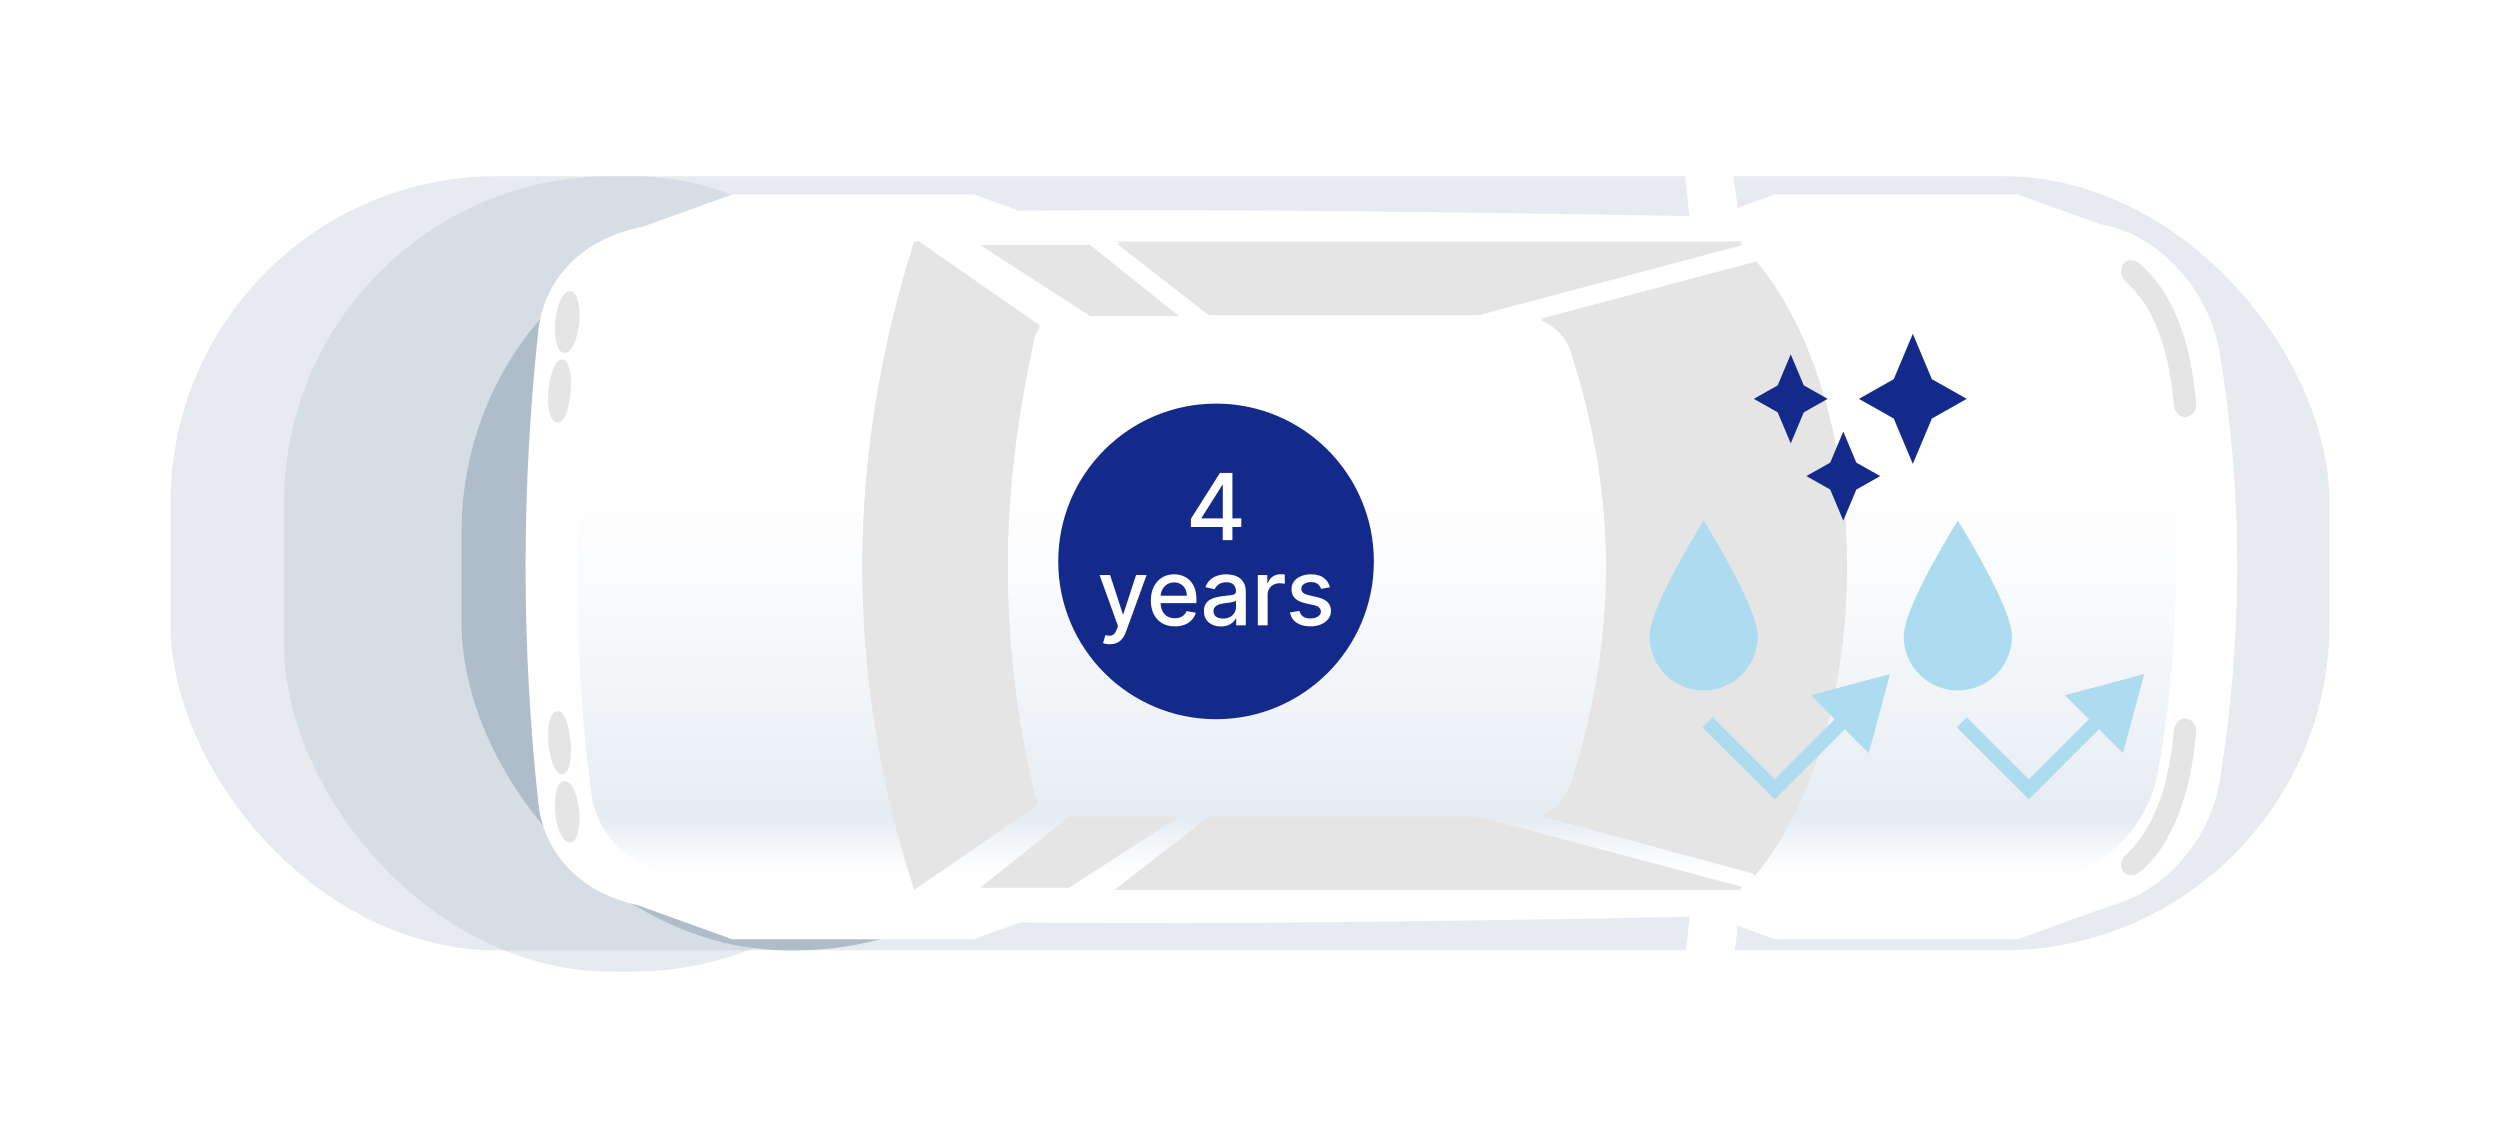
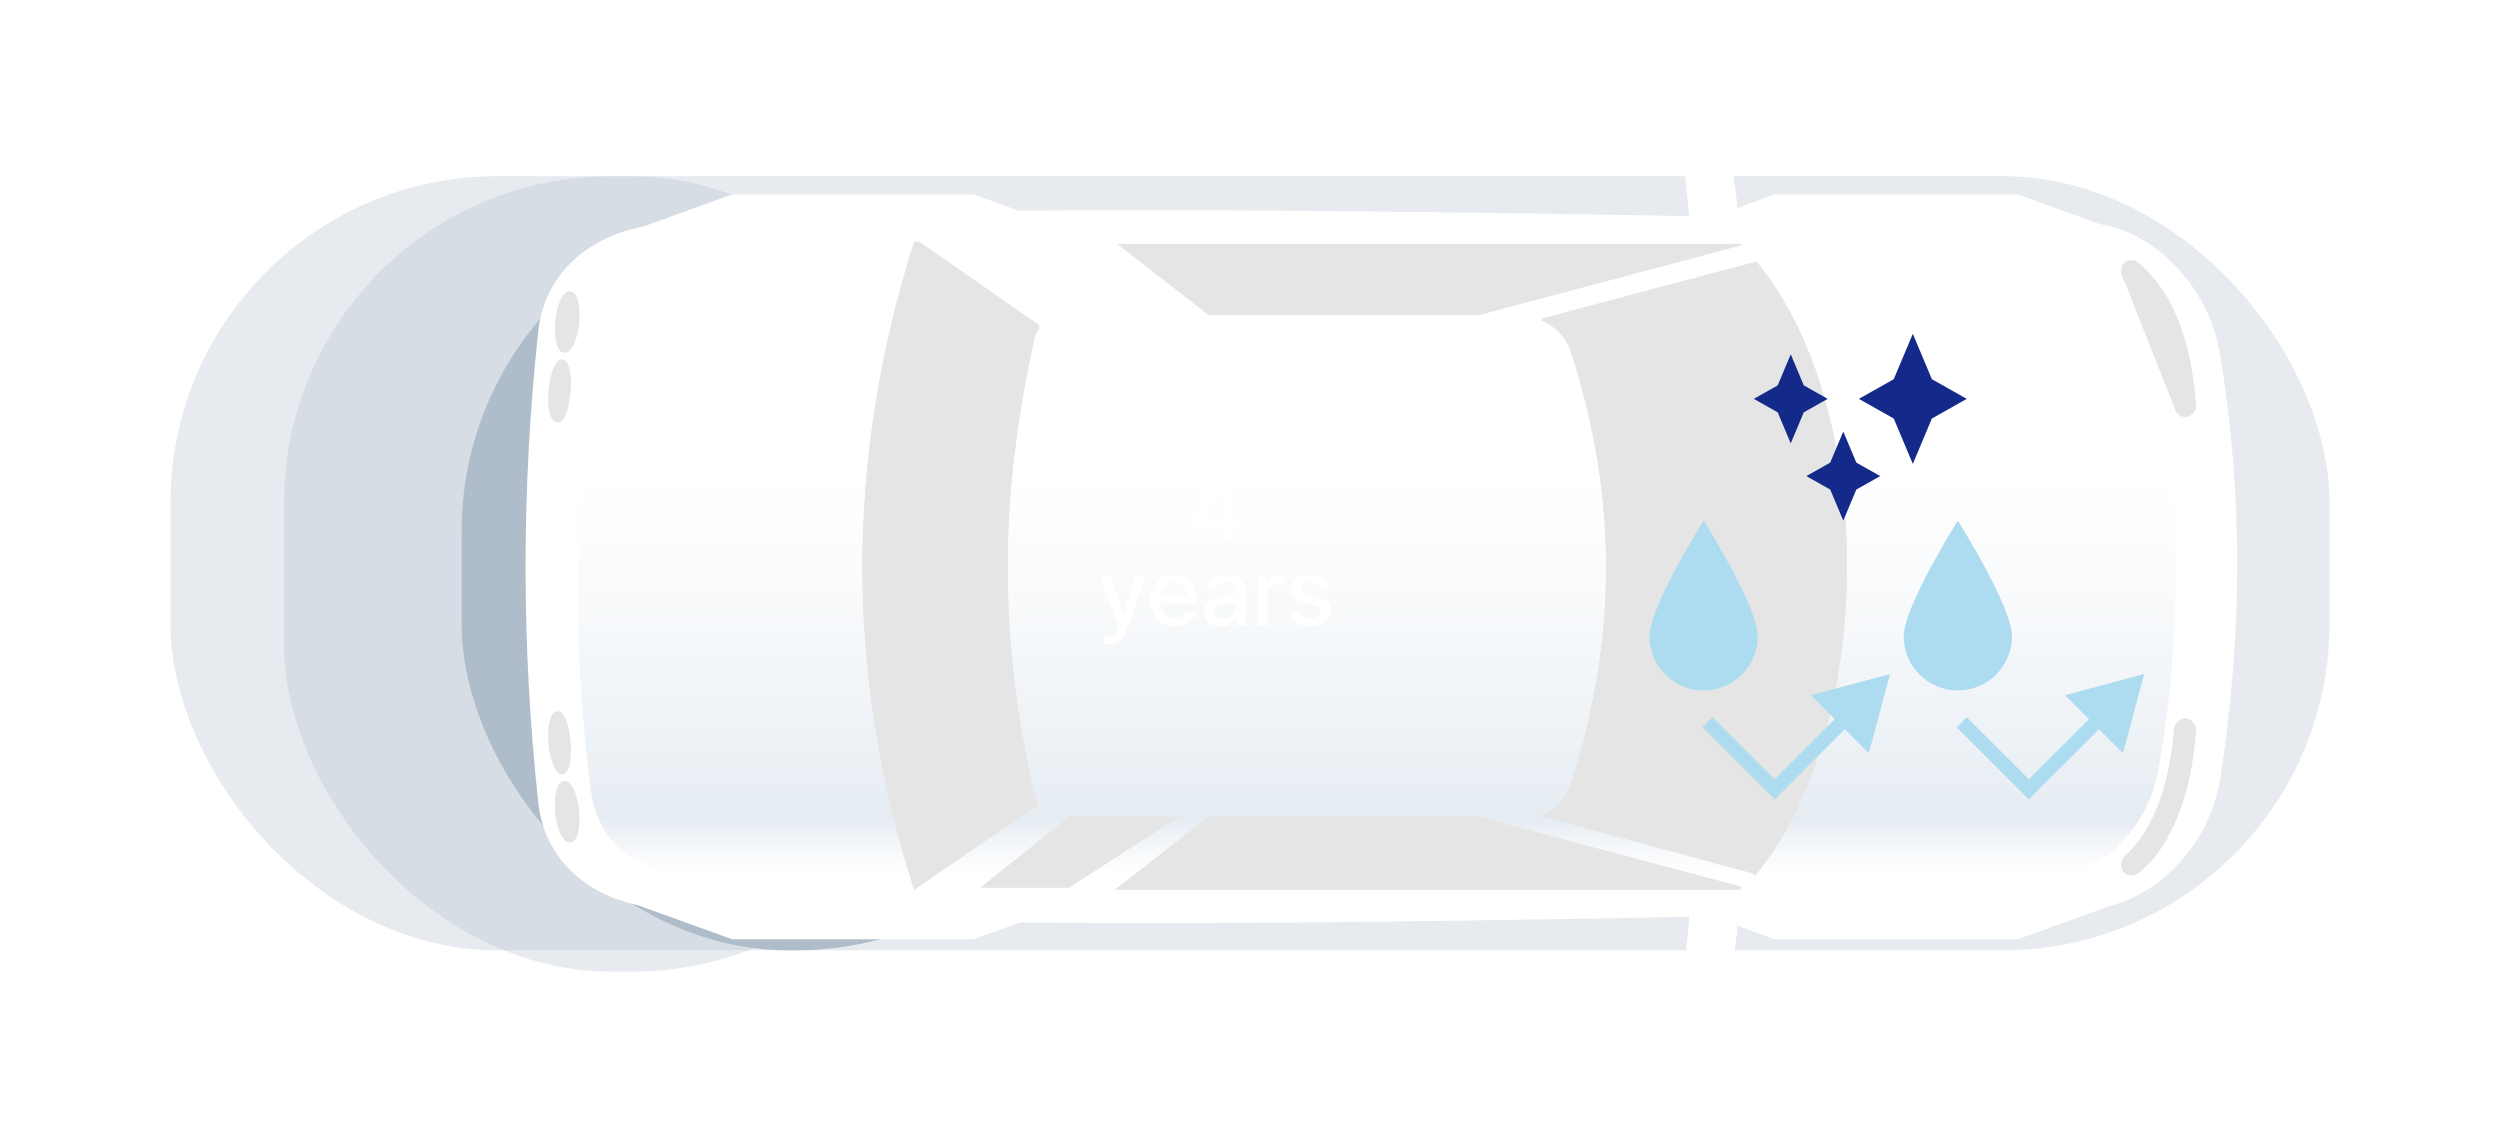
<svg xmlns="http://www.w3.org/2000/svg" width="352" height="158" viewBox="0 0 352 158" fill="none">
  <g opacity="0.3" filter="url(#filter0_f_1_241)">
    <rect x="24" y="24.807" width="304" height="109" rx="46" fill="#AFBCCA" />
  </g>
  <g opacity="0.3" filter="url(#filter1_f_1_241)">
    <rect x="40" y="24.807" width="95" height="112" rx="46" fill="#AFBCCA" />
  </g>
  <g filter="url(#filter2_f_1_241)">
    <rect x="65" y="28.807" width="93" height="105" rx="46" fill="#AFBCCA" />
  </g>
  <path d="M75.796 113.09C73.401 90.824 73.401 68.798 75.796 46.533C76.753 37.914 84.175 31.45 95.667 31.45C133.494 28.098 214.416 30.013 293.901 31.45C301.802 31.45 310.899 39.35 312.575 49.885C315.927 70.235 315.687 90.106 312.575 109.738C310.899 120.272 301.802 127.933 293.901 127.933C214.416 129.609 133.494 131.524 95.667 127.933C84.175 128.173 76.753 121.709 75.796 113.09Z" fill="white" />
  <path d="M81.3 79.814C81.3 68.801 82.019 59.224 83.216 48.451C84.173 40.789 90.638 36.001 100.214 36.001L114.339 34.565L232.131 34.565C247.932 34.086 271.394 34.565 288.153 36.001C294.378 36.001 302.518 42.465 303.955 52.042C305.63 61.858 306.349 70.477 306.349 80.293C306.349 90.109 305.63 98.488 303.954 108.065C302.518 117.402 294.378 123.866 288.153 123.866C273.31 125.542 249.608 125.781 232.131 125.302L114.339 125.302L100.214 123.866C90.638 123.866 84.173 119.078 83.216 111.416C81.779 100.403 81.3 90.827 81.3 79.814Z" fill="url(#paint0_linear_1_241)" />
  <path d="M235.485 32.648L249.85 27.381L284.086 27.381L298.69 32.648L235.485 32.648Z" fill="white" />
  <path d="M235.485 126.98L249.85 132.247L284.086 132.247L298.69 126.98L235.485 126.98Z" fill="white" />
  <path fill-rule="evenodd" clip-rule="evenodd" d="M129.395 34.324L146.384 46.137C146.077 46.55 145.84 47.012 145.702 47.494C143.308 58.268 141.872 69.041 141.872 79.815C141.872 90.349 143.069 101.362 145.702 112.136C145.809 112.563 145.964 112.954 146.16 113.305L128.711 125.301H128.707C118.891 94.896 119.13 64.49 128.707 34.324L129.395 34.324ZM156.962 125.301L245.062 125.301C245.113 125.25 245.164 125.199 245.215 125.147L208.624 115.248H169.887L156.962 125.301ZM247.119 123.049C248.646 121.224 250.04 119.196 251.3 117C261.839 98.636 263 68.565 254.046 48C252.215 43.794 249.961 39.987 247.277 36.758C247.124 36.882 246.941 36.958 246.739 36.958L216.949 44.873C218.839 45.618 220.447 47.159 221.118 49.17C224.469 59.465 226.145 69.52 226.145 79.815C226.145 89.87 224.469 100.165 221.118 110.46C220.457 112.441 218.999 113.967 217.137 114.723L246.496 122.666C246.736 122.746 246.95 122.88 247.119 123.049ZM245.262 34.526C245.195 34.459 245.129 34.391 245.062 34.324L157.265 34.324L170.196 44.382L208.169 44.382L245.262 34.526Z" fill="#E5E5E5" />
  <path d="M88.484 32.648L103.088 27.381L137.085 27.381L151.689 32.648L88.484 32.648Z" fill="white" />
  <path d="M88.484 126.98L103.088 132.247L137.085 132.247L151.689 126.98L88.484 126.98Z" fill="white" />
  <path d="M79.384 49.645C78.427 49.645 77.948 47.491 78.187 45.096C78.427 42.702 79.384 40.787 80.342 41.026C81.3 41.026 81.778 43.181 81.539 45.575C81.3 47.969 80.342 49.885 79.384 49.645Z" fill="#E5E5E5" />
  <path d="M78.427 59.465C77.469 59.465 76.99 57.31 77.23 54.916C77.469 52.522 78.187 50.606 79.145 50.606C80.102 50.606 80.581 52.761 80.342 55.155C80.102 57.789 79.384 59.704 78.427 59.465Z" fill="#E5E5E5" />
  <path d="M238.116 32.886L236.68 19L237.398 19C240.75 19 243.623 21.634 244.101 24.985L244.58 28.576C244.82 30.731 243.144 32.886 240.75 32.886L238.116 32.886Z" fill="white" />
  <path d="M238.116 126.979L236.68 140.865L237.398 140.865C240.75 140.865 243.623 138.232 244.101 134.88L244.58 131.289C244.82 129.134 243.144 126.979 240.75 126.979L238.116 126.979Z" fill="white" />
  <path d="M79.384 109.98C78.427 109.98 77.948 112.135 78.187 114.529C78.427 116.923 79.384 118.838 80.342 118.599C81.3 118.599 81.778 116.444 81.539 114.05C81.3 111.656 80.342 109.74 79.384 109.98Z" fill="#E5E5E5" />
  <path d="M78.427 100.164C77.469 100.164 76.99 102.319 77.23 104.713C77.469 107.107 78.187 109.022 79.145 109.022C80.102 109.022 80.581 106.868 80.342 104.473C80.102 101.84 79.384 99.925 78.427 100.164Z" fill="#E5E5E5" />
-   <path d="M298.69 38.156C298.69 37.916 298.69 37.438 298.929 37.198C299.408 36.48 300.366 36.48 301.084 36.959C305.872 41.029 308.506 47.733 309.224 57.07C309.224 57.788 308.745 58.506 307.788 58.745C307.069 58.745 306.351 58.267 306.112 57.309C305.394 48.69 302.999 42.705 298.929 39.114C298.929 39.114 298.69 38.635 298.69 38.156Z" fill="#E5E5E5" />
+   <path d="M298.69 38.156C298.69 37.916 298.69 37.438 298.929 37.198C299.408 36.48 300.366 36.48 301.084 36.959C305.872 41.029 308.506 47.733 309.224 57.07C309.224 57.788 308.745 58.506 307.788 58.745C307.069 58.745 306.351 58.267 306.112 57.309C298.929 39.114 298.69 38.635 298.69 38.156Z" fill="#E5E5E5" />
  <path d="M305.154 41.986C303.957 40.071 302.76 38.395 301.084 37.198C300.366 36.719 299.648 36.719 298.93 37.437C298.69 37.677 298.69 38.156 298.69 38.395C298.69 38.874 298.93 39.113 299.169 39.592C300.127 40.31 300.845 41.268 301.563 42.225L305.154 42.225L305.154 41.986Z" fill="#E5E5E5" />
  <path d="M298.69 121.709C298.69 121.949 298.69 122.427 298.929 122.667C299.408 123.385 300.366 123.385 301.084 122.906C305.872 118.836 308.506 112.133 309.224 102.796C309.224 102.077 308.745 101.359 307.788 101.12C307.069 101.12 306.351 101.598 306.112 102.556C305.394 111.175 302.999 117.16 298.929 120.751C298.929 120.991 298.69 121.47 298.69 121.709Z" fill="#E5E5E5" />
  <path d="M305.154 118.118C303.957 120.033 302.76 121.709 301.084 122.906C300.366 123.385 299.648 123.385 298.93 122.667C298.69 122.427 298.69 121.949 298.69 121.709C298.69 121.23 298.93 120.991 299.169 120.512C300.127 119.794 300.845 118.836 301.563 117.879L305.154 117.879L305.154 118.118Z" fill="#E5E5E5" />
  <path d="M146.384 45.812L129.395 34H128.707C119.13 64.166 118.891 94.572 128.707 124.977H128.711L146.16 112.981C145.964 112.63 145.809 112.239 145.702 111.812C143.069 101.038 141.872 90.025 141.872 79.491C141.872 68.717 143.308 57.944 145.702 47.17C145.84 46.688 146.077 46.226 146.384 45.812Z" fill="#E5E5E5" />
-   <path d="M245.062 34C245.129 34.067 245.196 34.134 245.262 34.202L208.169 44.058L170.196 44.058L157.265 34L245.062 34Z" fill="#E5E5E5" />
  <path d="M245.062 125.058C245.129 124.991 245.196 124.923 245.262 124.856L208.169 115L170.196 115L157.265 125.058L245.062 125.058Z" fill="#E5E5E5" />
-   <path d="M138 34.5H153.5L166 44.5H153.5L138 34.5Z" fill="#E5E5E5" />
  <path d="M166 115H150.5L138 125H150.5L166 115Z" fill="#E5E5E5" />
  <path d="M247.119 123.292C248.646 121.467 250.04 119.438 251.301 117.242C261.839 98.878 263 68.807 254.046 48.242C252.215 44.037 249.961 40.229 247.278 37C247.124 37.125 246.941 37.2 246.739 37.2L216.949 45.116C218.839 45.86 220.447 47.402 221.118 49.413C224.47 59.707 226.145 69.763 226.145 80.057C226.145 90.113 224.47 100.407 221.118 110.702C220.457 112.684 219 114.209 217.138 114.966L246.496 122.908C246.737 122.988 246.95 123.122 247.119 123.292Z" fill="#E5E5E5" />
-   <circle cx="171.22" cy="79.047" r="22.22" fill="#132A8A" />
  <path d="M167.678 74.201V73.047L171.764 66.593H172.673V68.292H172.096L169.174 72.918V72.991H174.774V74.201H167.678ZM172.161 76.047V73.85L172.17 73.324V66.593H173.523V76.047H172.161ZM156.25 90.707C156.044 90.707 155.856 90.69 155.687 90.656C155.518 90.625 155.392 90.591 155.309 90.554L155.641 89.423C155.893 89.491 156.118 89.52 156.315 89.511C156.512 89.502 156.686 89.428 156.837 89.289C156.991 89.151 157.126 88.925 157.243 88.611L157.414 88.14L154.819 80.957H156.297L158.092 86.459H158.166L159.962 80.957H161.444L158.522 88.994C158.386 89.363 158.214 89.675 158.005 89.931C157.795 90.189 157.546 90.383 157.257 90.513C156.967 90.642 156.632 90.707 156.25 90.707ZM165.413 88.191C164.714 88.191 164.113 88.041 163.608 87.743C163.106 87.441 162.719 87.018 162.445 86.473C162.174 85.925 162.038 85.284 162.038 84.548C162.038 83.822 162.174 83.182 162.445 82.628C162.719 82.074 163.1 81.641 163.59 81.331C164.082 81.02 164.657 80.864 165.316 80.864C165.716 80.864 166.104 80.93 166.479 81.063C166.855 81.195 167.192 81.403 167.49 81.686C167.789 81.969 168.024 82.337 168.197 82.789C168.369 83.239 168.455 83.785 168.455 84.428V84.918H162.819V83.883H167.103C167.103 83.52 167.029 83.199 166.881 82.919C166.733 82.635 166.526 82.412 166.258 82.249C165.993 82.086 165.682 82.004 165.325 82.004C164.938 82.004 164.599 82.1 164.31 82.291C164.023 82.478 163.802 82.725 163.645 83.029C163.491 83.331 163.414 83.659 163.414 84.013V84.821C163.414 85.294 163.497 85.698 163.663 86.03C163.833 86.362 164.068 86.616 164.37 86.792C164.671 86.964 165.024 87.05 165.427 87.05C165.688 87.05 165.927 87.013 166.142 86.939C166.358 86.863 166.544 86.749 166.701 86.598C166.858 86.447 166.978 86.261 167.061 86.039L168.368 86.275C168.263 86.659 168.075 86.996 167.804 87.286C167.537 87.572 167.2 87.795 166.793 87.955C166.39 88.112 165.93 88.191 165.413 88.191ZM171.907 88.204C171.458 88.204 171.052 88.121 170.689 87.955C170.325 87.786 170.038 87.541 169.825 87.221C169.616 86.901 169.511 86.509 169.511 86.044C169.511 85.644 169.588 85.314 169.742 85.056C169.896 84.797 170.104 84.593 170.365 84.442C170.627 84.291 170.919 84.177 171.243 84.1C171.566 84.023 171.895 83.965 172.231 83.925C172.655 83.876 173 83.836 173.265 83.805C173.529 83.771 173.722 83.717 173.842 83.643C173.962 83.57 174.022 83.45 174.022 83.283V83.251C174.022 82.848 173.908 82.535 173.68 82.314C173.455 82.092 173.12 81.981 172.674 81.981C172.209 81.981 171.843 82.085 171.575 82.291C171.31 82.494 171.127 82.72 171.026 82.969L169.728 82.674C169.882 82.243 170.107 81.895 170.402 81.631C170.701 81.363 171.044 81.169 171.432 81.049C171.82 80.926 172.227 80.864 172.655 80.864C172.938 80.864 173.238 80.898 173.555 80.966C173.876 81.03 174.174 81.15 174.451 81.326C174.731 81.501 174.96 81.752 175.139 82.078C175.317 82.401 175.407 82.822 175.407 83.339V88.047H174.059V87.078H174.003C173.914 87.257 173.78 87.432 173.602 87.604C173.423 87.777 173.194 87.92 172.914 88.034C172.634 88.147 172.298 88.204 171.907 88.204ZM172.207 87.097C172.589 87.097 172.915 87.021 173.186 86.87C173.46 86.719 173.668 86.522 173.809 86.279C173.954 86.033 174.026 85.77 174.026 85.49V84.576C173.977 84.625 173.882 84.671 173.74 84.714C173.602 84.754 173.443 84.79 173.265 84.821C173.086 84.848 172.912 84.874 172.743 84.899C172.574 84.921 172.432 84.939 172.318 84.954C172.05 84.988 171.806 85.045 171.584 85.125C171.366 85.205 171.19 85.321 171.058 85.472C170.929 85.619 170.864 85.816 170.864 86.062C170.864 86.404 170.99 86.662 171.243 86.838C171.495 87.01 171.817 87.097 172.207 87.097ZM177.102 88.047V80.957H178.436V82.083H178.51C178.639 81.701 178.867 81.401 179.193 81.183C179.523 80.961 179.895 80.85 180.311 80.85C180.397 80.85 180.498 80.853 180.615 80.86C180.735 80.866 180.829 80.874 180.897 80.883V82.203C180.842 82.188 180.743 82.171 180.601 82.152C180.46 82.131 180.318 82.12 180.177 82.12C179.851 82.12 179.56 82.189 179.304 82.328C179.052 82.463 178.852 82.652 178.704 82.895C178.556 83.135 178.482 83.409 178.482 83.717V88.047H177.102ZM187.262 82.688L186.011 82.909C185.959 82.749 185.876 82.597 185.762 82.452C185.651 82.308 185.5 82.189 185.309 82.097C185.118 82.004 184.88 81.958 184.594 81.958C184.203 81.958 183.877 82.046 183.615 82.222C183.353 82.394 183.223 82.617 183.223 82.891C183.223 83.128 183.31 83.319 183.486 83.463C183.661 83.608 183.944 83.726 184.335 83.819L185.462 84.077C186.114 84.228 186.6 84.46 186.92 84.774C187.24 85.088 187.4 85.496 187.4 85.998C187.4 86.422 187.277 86.801 187.031 87.133C186.788 87.463 186.448 87.721 186.011 87.909C185.577 88.097 185.074 88.191 184.501 88.191C183.707 88.191 183.059 88.021 182.558 87.683C182.056 87.341 181.748 86.856 181.635 86.229L182.969 86.025C183.052 86.373 183.223 86.636 183.481 86.815C183.74 86.99 184.077 87.078 184.492 87.078C184.945 87.078 185.306 86.984 185.577 86.796C185.848 86.606 185.983 86.373 185.983 86.099C185.983 85.878 185.9 85.692 185.734 85.541C185.571 85.39 185.32 85.276 184.981 85.199L183.781 84.936C183.119 84.785 182.63 84.545 182.313 84.216C181.999 83.886 181.842 83.469 181.842 82.965C181.842 82.546 181.959 82.18 182.193 81.866C182.427 81.552 182.75 81.307 183.163 81.132C183.575 80.954 184.047 80.864 184.58 80.864C185.346 80.864 185.949 81.03 186.389 81.363C186.83 81.692 187.12 82.134 187.262 82.688Z" fill="white" />
  <path d="M232.251 89.594C232.251 85.385 239.872 73.305 239.872 73.305C239.872 73.305 247.493 85.385 247.493 89.594C247.493 91.615 246.69 93.553 245.261 94.983C243.832 96.412 241.893 97.215 239.872 97.215C237.851 97.215 235.912 96.412 234.483 94.983C233.054 93.553 232.251 91.615 232.251 89.594Z" fill="#ADDCF0" />
  <path d="M241.834 101.695L241.127 100.988L239.713 102.402L240.42 103.109L241.834 101.695ZM249.87 111.145L249.163 111.852L249.87 112.559L250.577 111.852L249.87 111.145ZM266.117 94.898L254.963 97.887L263.128 106.052L266.117 94.898ZM240.42 103.109L249.163 111.852L250.577 110.438L241.834 101.695L240.42 103.109ZM250.577 111.852L260.46 101.969L259.046 100.555L249.163 110.438L250.577 111.852Z" fill="#ADDCF0" />
  <path d="M268.041 89.594C268.041 85.385 275.662 73.305 275.662 73.305C275.662 73.305 283.284 85.385 283.284 89.594C283.284 91.615 282.481 93.553 281.051 94.983C279.622 96.412 277.684 97.215 275.662 97.215C273.641 97.215 271.702 96.412 270.273 94.983C268.844 93.553 268.041 91.615 268.041 89.594Z" fill="#ADDCF0" />
  <path d="M277.624 101.695L276.917 100.988L275.503 102.402L276.21 103.109L277.624 101.695ZM285.66 111.145L284.953 111.852L285.66 112.559L286.367 111.852L285.66 111.145ZM301.907 94.898L290.753 97.887L298.918 106.052L301.907 94.898ZM276.21 103.109L284.953 111.852L286.367 110.438L277.624 101.695L276.21 103.109ZM286.367 111.852L296.25 101.969L294.836 100.555L284.953 110.438L286.367 111.852Z" fill="#ADDCF0" />
  <path d="M253.974 54.263L257.335 56.159L253.974 58.056L252.136 62.431L250.298 58.056L246.937 56.159L250.298 54.263L252.136 49.888L253.974 54.263Z" fill="#132A8A" />
  <path d="M261.372 65.137L264.732 67.033L261.372 68.93L259.534 73.305L257.695 68.93L254.335 67.033L257.695 65.137L259.534 60.762L261.372 65.137Z" fill="#132A8A" />
  <path d="M272.009 53.39L276.917 56.159L272.009 58.93L269.325 65.319L266.64 58.93L261.732 56.159L266.64 53.39L269.325 47L272.009 53.39Z" fill="#132A8A" />
  <defs>
    <filter id="filter0_f_1_241" x="0" y="0.807" width="352" height="157" filterUnits="userSpaceOnUse" color-interpolation-filters="sRGB">
      <feFlood flood-opacity="0" result="BackgroundImageFix" />
      <feBlend mode="normal" in="SourceGraphic" in2="BackgroundImageFix" result="shape" />
      <feGaussianBlur stdDeviation="12" result="effect1_foregroundBlur_1_241" />
    </filter>
    <filter id="filter1_f_1_241" x="21" y="5.807" width="133" height="150" filterUnits="userSpaceOnUse" color-interpolation-filters="sRGB">
      <feFlood flood-opacity="0" result="BackgroundImageFix" />
      <feBlend mode="normal" in="SourceGraphic" in2="BackgroundImageFix" result="shape" />
      <feGaussianBlur stdDeviation="9.5" result="effect1_foregroundBlur_1_241" />
    </filter>
    <filter id="filter2_f_1_241" x="46" y="9.807" width="131" height="143" filterUnits="userSpaceOnUse" color-interpolation-filters="sRGB">
      <feFlood flood-opacity="0" result="BackgroundImageFix" />
      <feBlend mode="normal" in="SourceGraphic" in2="BackgroundImageFix" result="shape" />
      <feGaussianBlur stdDeviation="9.5" result="effect1_foregroundBlur_1_241" />
    </filter>
    <linearGradient id="paint0_linear_1_241" x1="306" y1="133.307" x2="306" y2="60.307" gradientUnits="userSpaceOnUse">
      <stop offset="0.139" stop-color="#EFF3F7" stop-opacity="0" />
      <stop offset="0.245" stop-color="#E5ECF2" />
      <stop offset="0.904" stop-color="#EFF3F7" stop-opacity="0" />
    </linearGradient>
  </defs>
</svg>